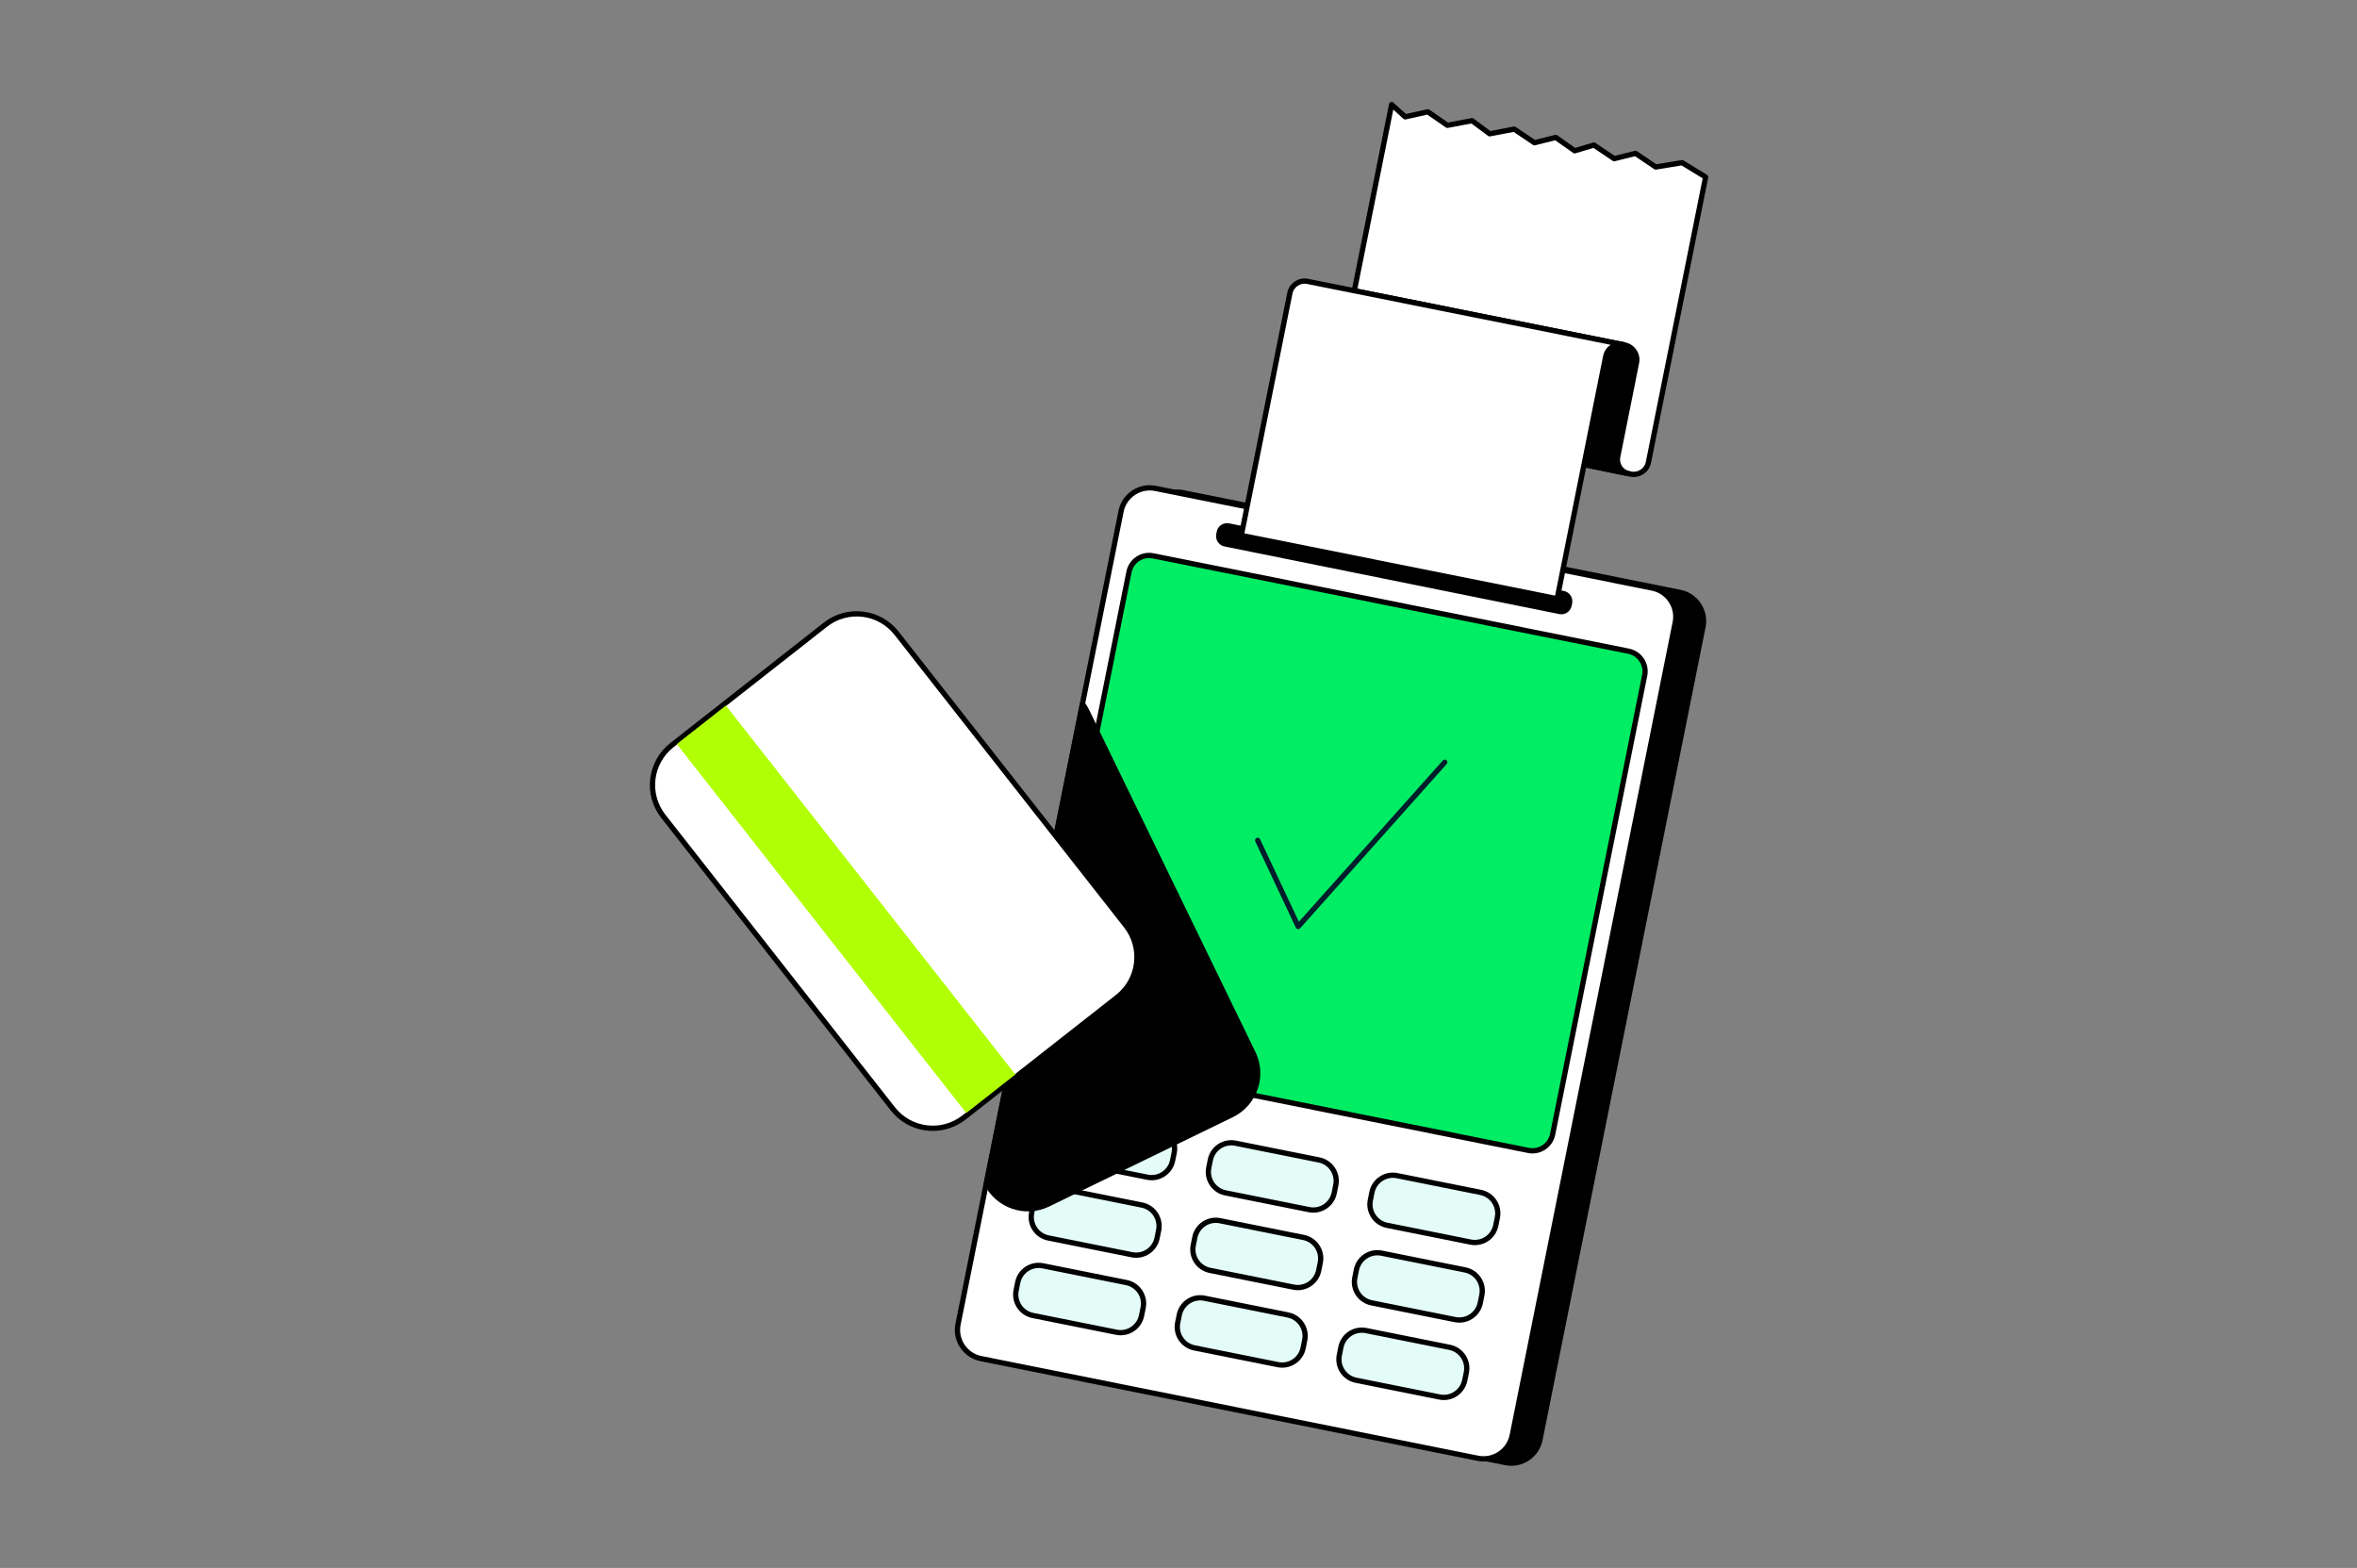
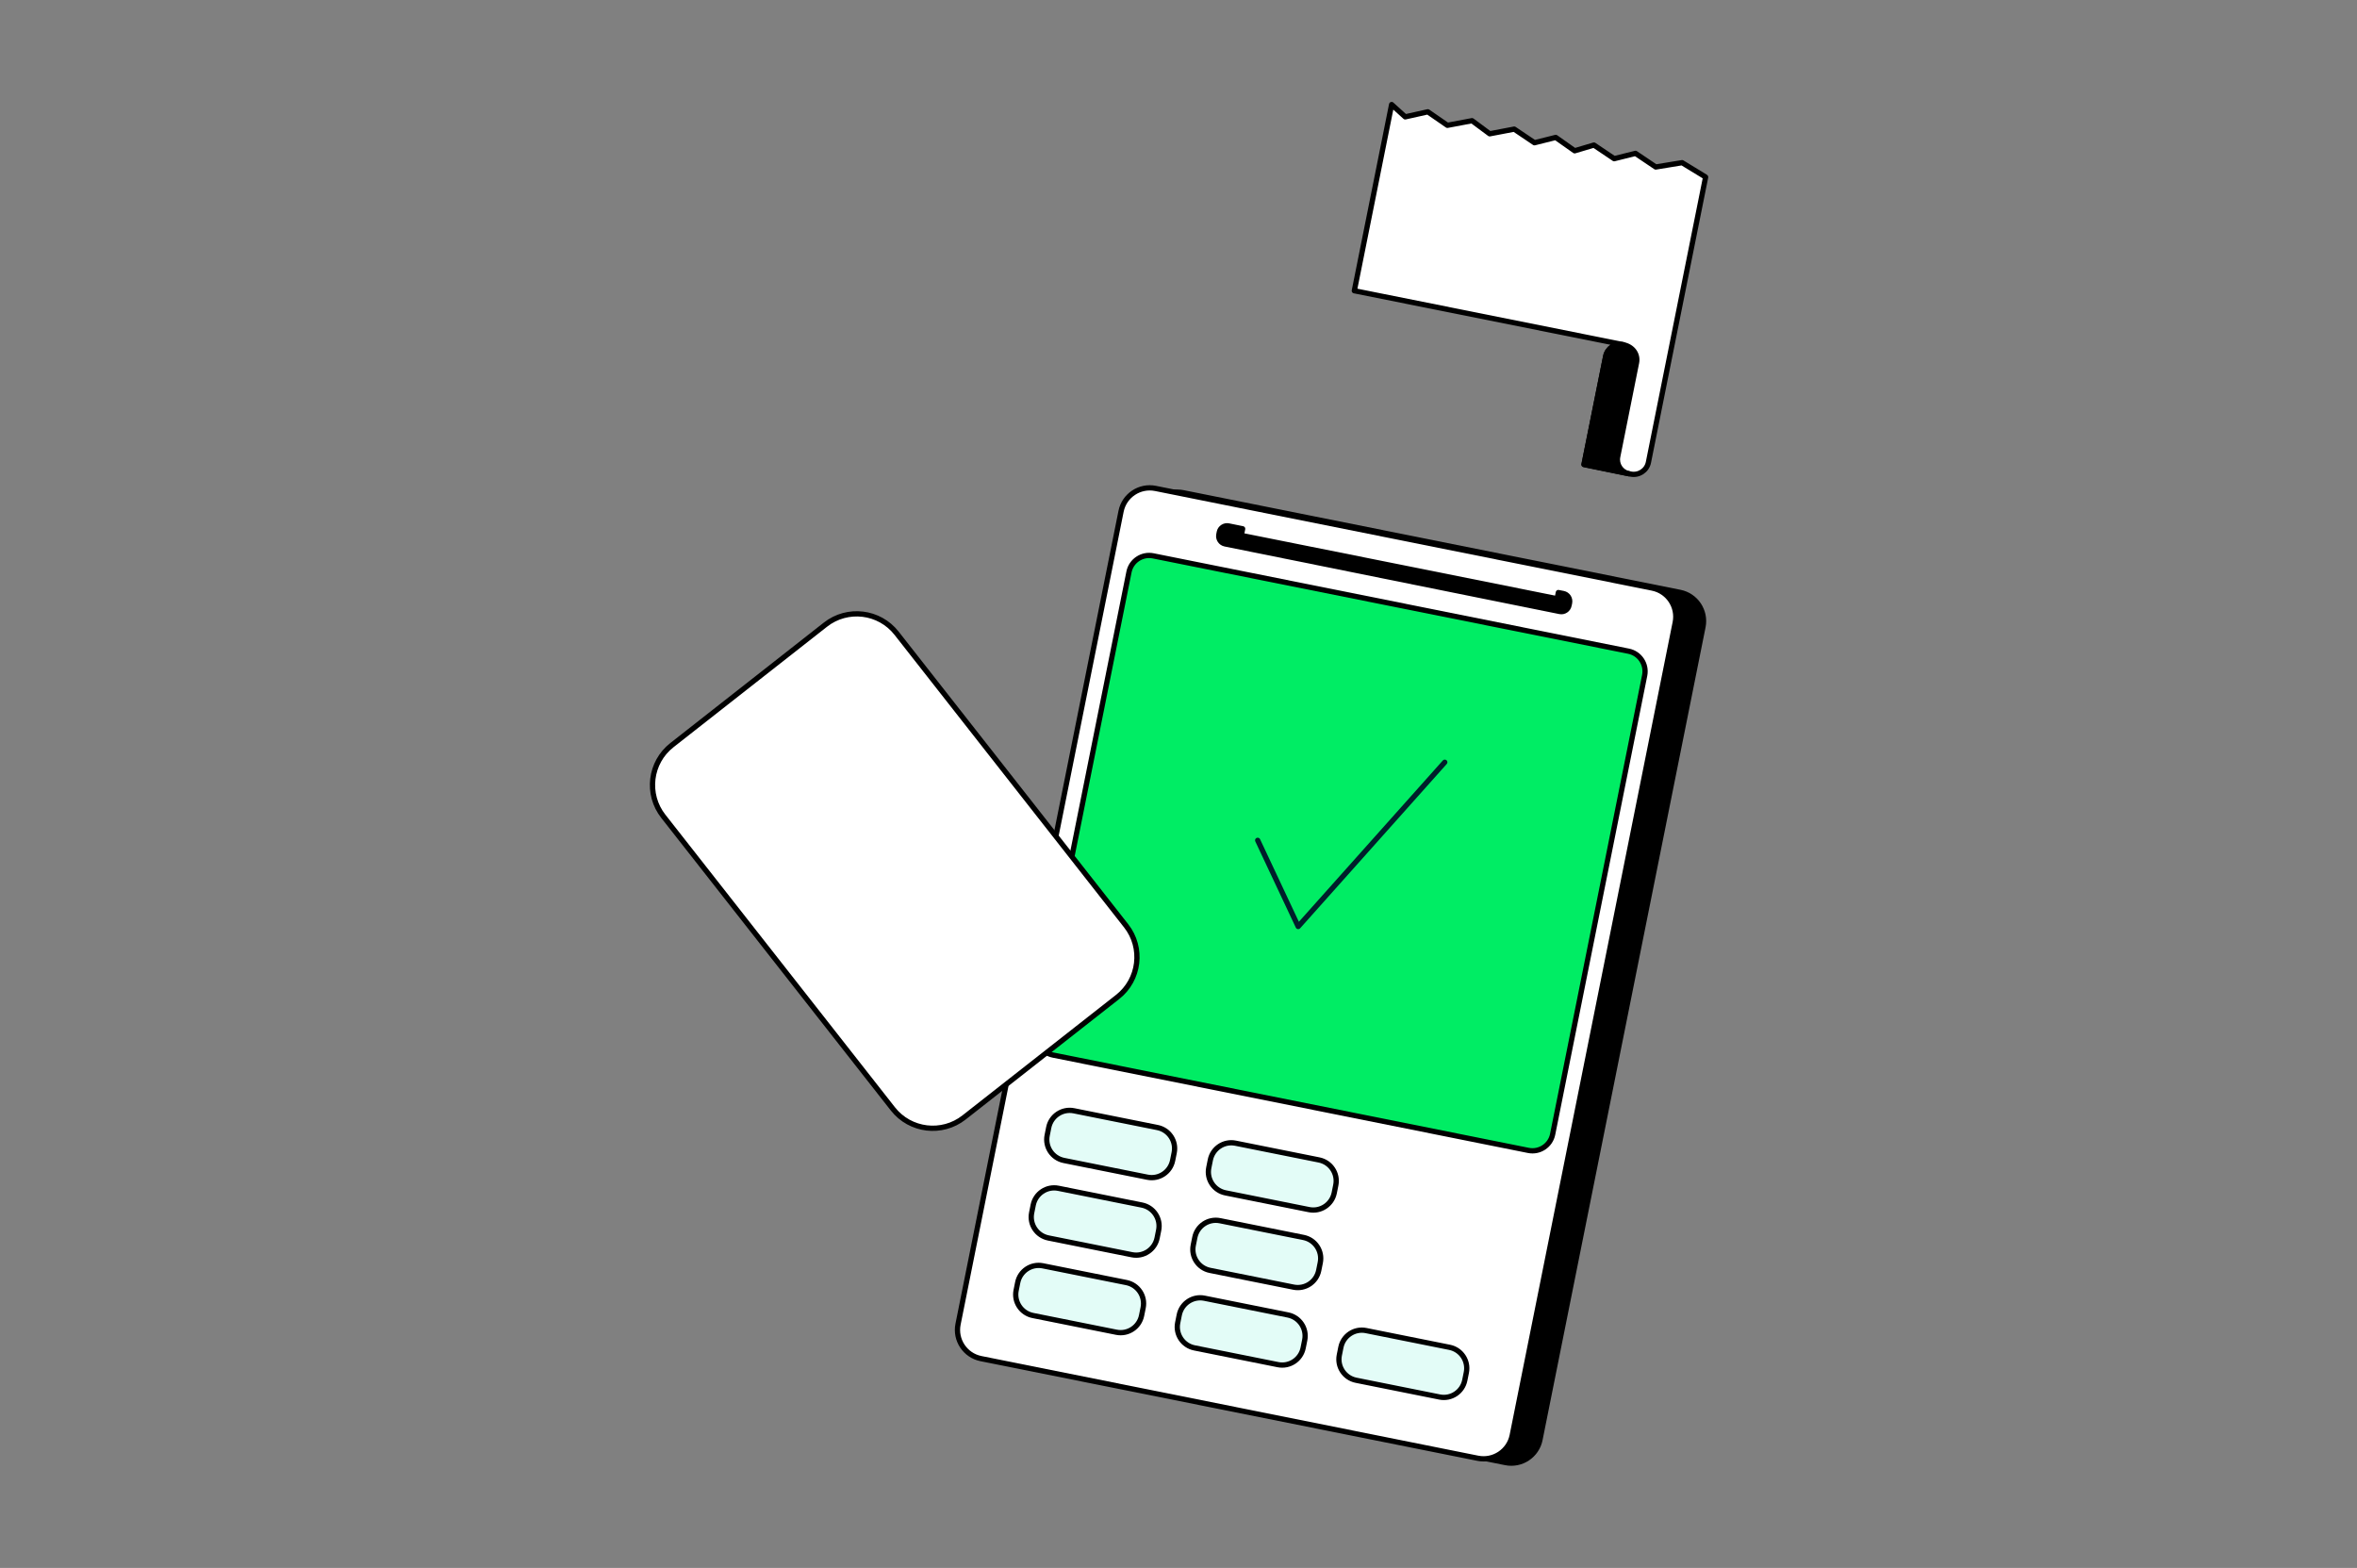
<svg xmlns="http://www.w3.org/2000/svg" width="448" height="298" viewBox="0 0 448 298" fill="none">
  <rect x="0" y="0" width="448" height="298" fill="#808080" stroke="none" />
  <path d="M319.33 112.587L224.901 93.65C221.89 93.046 218.96 94.997 218.356 98.008L187.375 252.492C186.771 255.503 188.722 258.433 191.733 259.037L286.163 277.974C289.174 278.578 292.104 276.627 292.708 273.616L323.689 119.132C324.292 116.121 322.341 113.191 319.33 112.587Z" fill="black" stroke="black" stroke-linecap="round" stroke-linejoin="round" />
  <path d="M314.055 111.765L219.625 92.828C216.615 92.224 213.684 94.175 213.081 97.186L182.099 251.67C181.496 254.681 183.447 257.611 186.458 258.215L280.887 277.152C283.898 277.756 286.828 275.805 287.432 272.794L318.413 118.31C319.017 115.299 317.066 112.369 314.055 111.765Z" fill="white" stroke="black" stroke-linecap="round" stroke-linejoin="round" />
  <path d="M309.54 123.763L219.189 105.644C217.072 105.219 215.011 106.591 214.587 108.709L197.096 195.922C196.672 198.039 198.044 200.1 200.161 200.525L290.512 218.644C292.629 219.069 294.69 217.697 295.115 215.579L312.605 128.366C313.03 126.249 311.657 124.188 309.54 123.763Z" fill="#00ED64" stroke="black" stroke-linecap="round" stroke-linejoin="round" />
  <path d="M239.051 159.709L246.751 176.089L274.611 144.869" stroke="#001E2B" stroke-linecap="round" stroke-linejoin="round" />
-   <path d="M281.425 226.624L265.541 223.439C263.343 222.998 261.203 224.423 260.762 226.621L260.465 228.102C260.024 230.3 261.449 232.44 263.648 232.881L279.531 236.066C281.73 236.507 283.87 235.082 284.311 232.884L284.607 231.403C285.048 229.205 283.624 227.065 281.425 226.624Z" fill="#E3FCF7" stroke="black" stroke-linecap="round" stroke-linejoin="round" />
-   <path d="M278.476 241.357L262.592 238.171C260.394 237.73 258.254 239.155 257.813 241.354L257.516 242.834C257.075 245.033 258.5 247.172 260.699 247.613L276.582 250.799C278.781 251.24 280.92 249.815 281.361 247.616L281.658 246.136C282.099 243.937 280.674 241.798 278.476 241.357Z" fill="#E3FCF7" stroke="black" stroke-linecap="round" stroke-linejoin="round" />
  <path d="M275.529 256.07L259.645 252.884C257.446 252.443 255.307 253.868 254.866 256.067L254.569 257.547C254.128 259.746 255.553 261.885 257.751 262.326L273.635 265.512C275.833 265.953 277.973 264.528 278.414 262.329L278.711 260.849C279.152 258.65 277.727 256.511 275.529 256.07Z" fill="#E3FCF7" stroke="black" stroke-linecap="round" stroke-linejoin="round" />
  <path d="M298.33 114.589L298.23 115.049C298.07 115.859 297.28 116.389 296.47 116.219L232.84 103.369C232.03 103.199 231.51 102.409 231.67 101.599L231.76 101.129C231.92 100.319 232.72 99.799 233.53 99.959L236.19 100.499L235.94 101.759L295.97 113.789L296.2 112.619L297.16 112.809C297.97 112.969 298.49 113.769 298.33 114.579V114.589Z" fill="black" stroke="black" stroke-linecap="round" stroke-linejoin="round" />
  <path d="M324.19 33.659L313.32 87.869C313.01 89.419 311.5 90.419 309.94 90.099L309.6 90.029L301.08 88.259L305.19 67.739C305.5 66.189 307 65.189 308.55 65.509L257.42 55.259L264.51 19.869L267.09 22.209L271.39 21.249L275.11 23.819L279.79 22.939L283.15 25.429L287.81 24.539L291.66 27.129L295.7 26.119L299.3 28.659L302.96 27.569L306.81 30.159L310.86 29.149L314.71 31.739L319.72 30.919L324.18 33.639L324.19 33.659Z" fill="white" stroke="black" stroke-linecap="round" stroke-linejoin="round" />
-   <path d="M309.6 90.039L301.07 88.299L305.19 67.749C305.5 66.199 307 65.199 308.55 65.519L308.82 65.569C310.37 65.879 311.37 67.379 311.06 68.929L307.48 86.799C307.18 88.279 308.13 89.719 309.6 90.039Z" fill="black" stroke="black" stroke-linecap="round" stroke-linejoin="round" />
-   <path d="M308.559 65.518C307.009 65.208 305.509 66.208 305.199 67.748L295.969 113.788L235.939 101.758L245.169 55.718C245.479 54.168 246.979 53.168 248.529 53.478L308.559 65.508V65.518Z" fill="white" stroke="black" stroke-linecap="round" stroke-linejoin="round" />
+   <path d="M309.6 90.039L301.07 88.299L305.19 67.749C305.5 66.199 307 65.199 308.55 65.519C310.37 65.879 311.37 67.379 311.06 68.929L307.48 86.799C307.18 88.279 308.13 89.719 309.6 90.039Z" fill="black" stroke="black" stroke-linecap="round" stroke-linejoin="round" />
  <path d="M219.997 214.296L204.114 211.111C201.915 210.67 199.775 212.095 199.334 214.293L199.038 215.774C198.597 217.972 200.021 220.112 202.22 220.553L218.104 223.738C220.302 224.179 222.442 222.754 222.883 220.556L223.18 219.075C223.621 216.877 222.196 214.737 219.997 214.296Z" fill="#E3FCF7" stroke="black" stroke-linecap="round" stroke-linejoin="round" />
  <path d="M217.048 229.029L201.164 225.843C198.966 225.402 196.826 226.827 196.385 229.026L196.088 230.506C195.647 232.705 197.072 234.844 199.271 235.285L215.155 238.471C217.353 238.912 219.493 237.487 219.934 235.288L220.23 233.808C220.671 231.609 219.247 229.47 217.048 229.029Z" fill="#E3FCF7" stroke="black" stroke-linecap="round" stroke-linejoin="round" />
  <path d="M214.099 243.761L198.215 240.576C196.017 240.135 193.877 241.56 193.436 243.758L193.139 245.239C192.698 247.437 194.123 249.577 196.322 250.018L212.205 253.203C214.404 253.644 216.543 252.219 216.984 250.021L217.281 248.54C217.722 246.342 216.297 244.202 214.099 243.761Z" fill="#E3FCF7" stroke="black" stroke-linecap="round" stroke-linejoin="round" />
  <path d="M250.716 220.456L234.832 217.271C232.634 216.83 230.494 218.255 230.053 220.453L229.756 221.934C229.315 224.132 230.74 226.272 232.939 226.713L248.822 229.898C251.021 230.339 253.161 228.914 253.602 226.716L253.898 225.235C254.339 223.037 252.915 220.897 250.716 220.456Z" fill="#E3FCF7" stroke="black" stroke-linecap="round" stroke-linejoin="round" />
  <path d="M247.767 235.189L231.883 232.003C229.685 231.562 227.545 232.987 227.104 235.186L226.807 236.666C226.366 238.865 227.791 241.004 229.99 241.445L245.873 244.631C248.072 245.072 250.211 243.647 250.652 241.448L250.949 239.968C251.39 237.769 249.965 235.63 247.767 235.189Z" fill="#E3FCF7" stroke="black" stroke-linecap="round" stroke-linejoin="round" />
  <path d="M244.808 249.919L228.924 246.734C226.726 246.293 224.586 247.718 224.145 249.916L223.848 251.397C223.407 253.595 224.832 255.735 227.031 256.176L242.914 259.361C245.113 259.802 247.252 258.377 247.693 256.179L247.99 254.698C248.431 252.5 247.006 250.36 244.808 249.919Z" fill="#E3FCF7" stroke="black" stroke-linecap="round" stroke-linejoin="round" />
-   <path d="M206.52 135.039C206.3 134.589 206.04 134.169 205.76 133.779L187.51 224.839C189.65 229.159 194.87 230.959 199.21 228.849L234.11 211.879C238.47 209.759 240.29 204.509 238.17 200.149L206.52 135.039Z" fill="black" stroke="black" stroke-linecap="round" stroke-linejoin="round" />
  <path d="M156.894 118.718L127.707 141.62C123.523 144.903 122.792 150.956 126.076 155.141L169.713 210.754C172.996 214.938 179.05 215.668 183.234 212.385L212.421 189.483C216.606 186.2 217.336 180.146 214.053 175.962L170.415 120.349C167.132 116.165 161.078 115.434 156.894 118.718Z" fill="white" stroke="black" stroke-linecap="round" stroke-linejoin="round" />
-   <path d="M137.977 134.094L128.639 141.422L183.653 211.534L192.992 204.207L137.977 134.094Z" fill="#B1FF05" />
</svg>